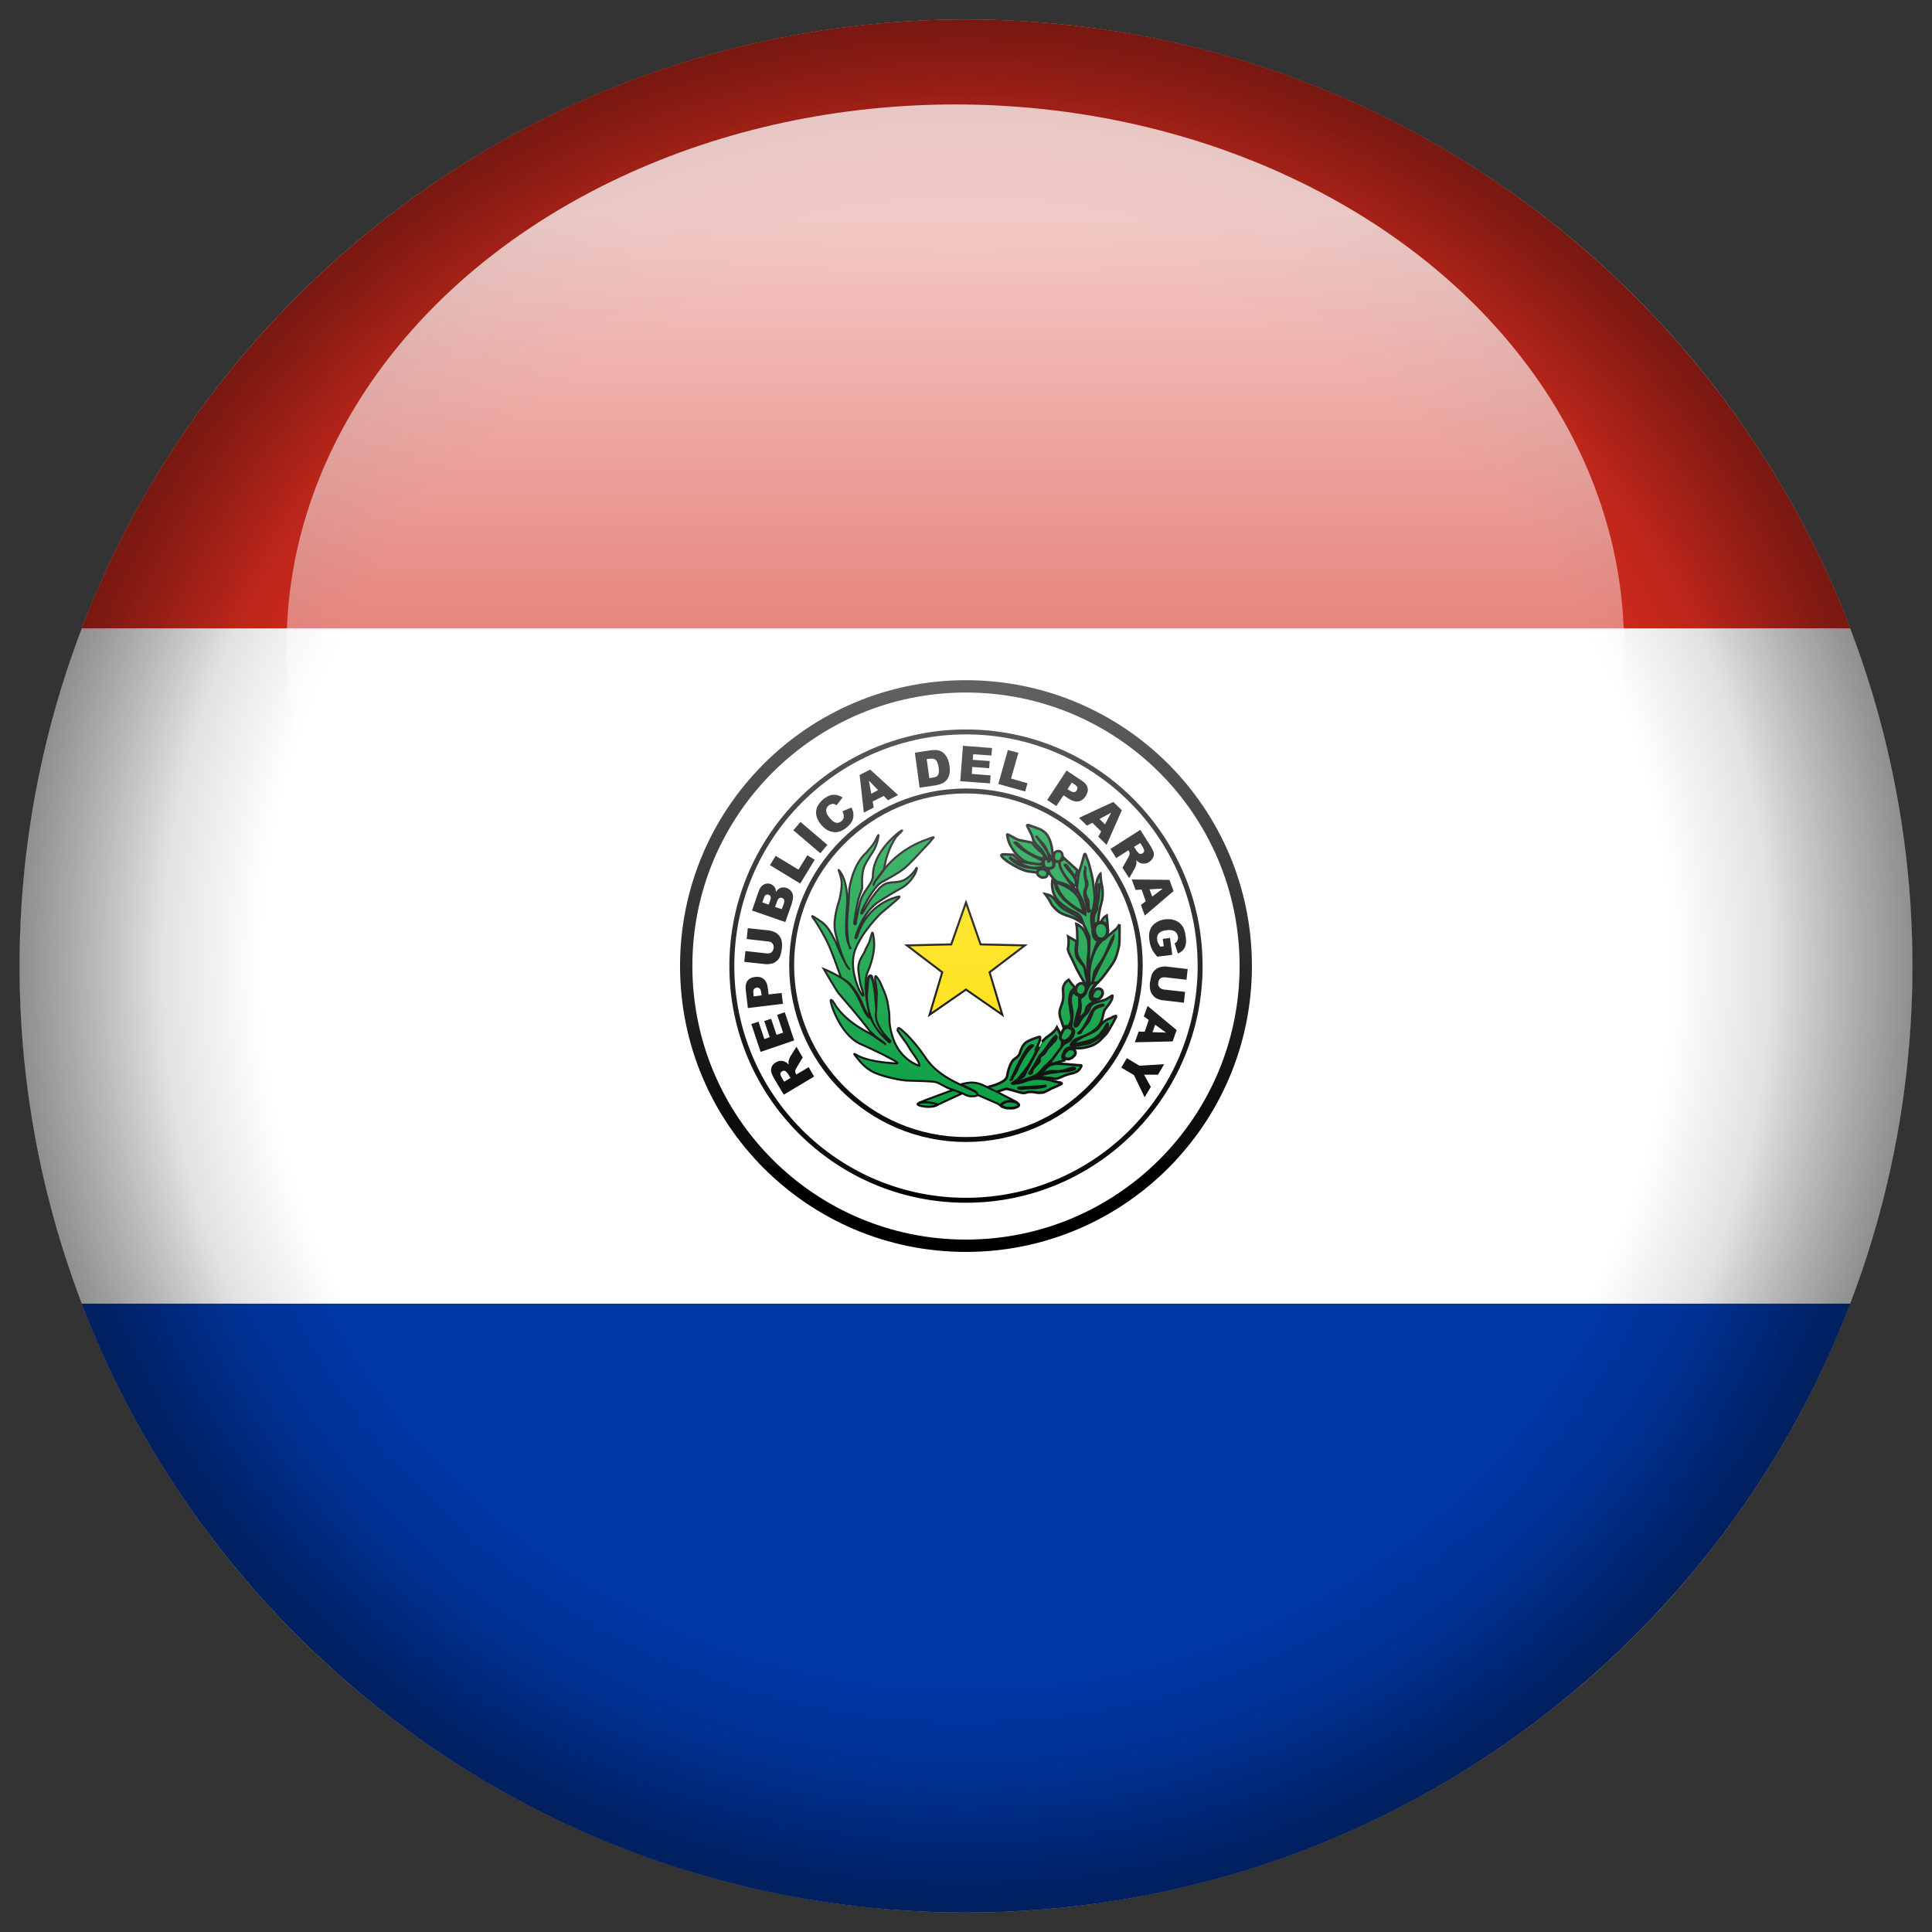
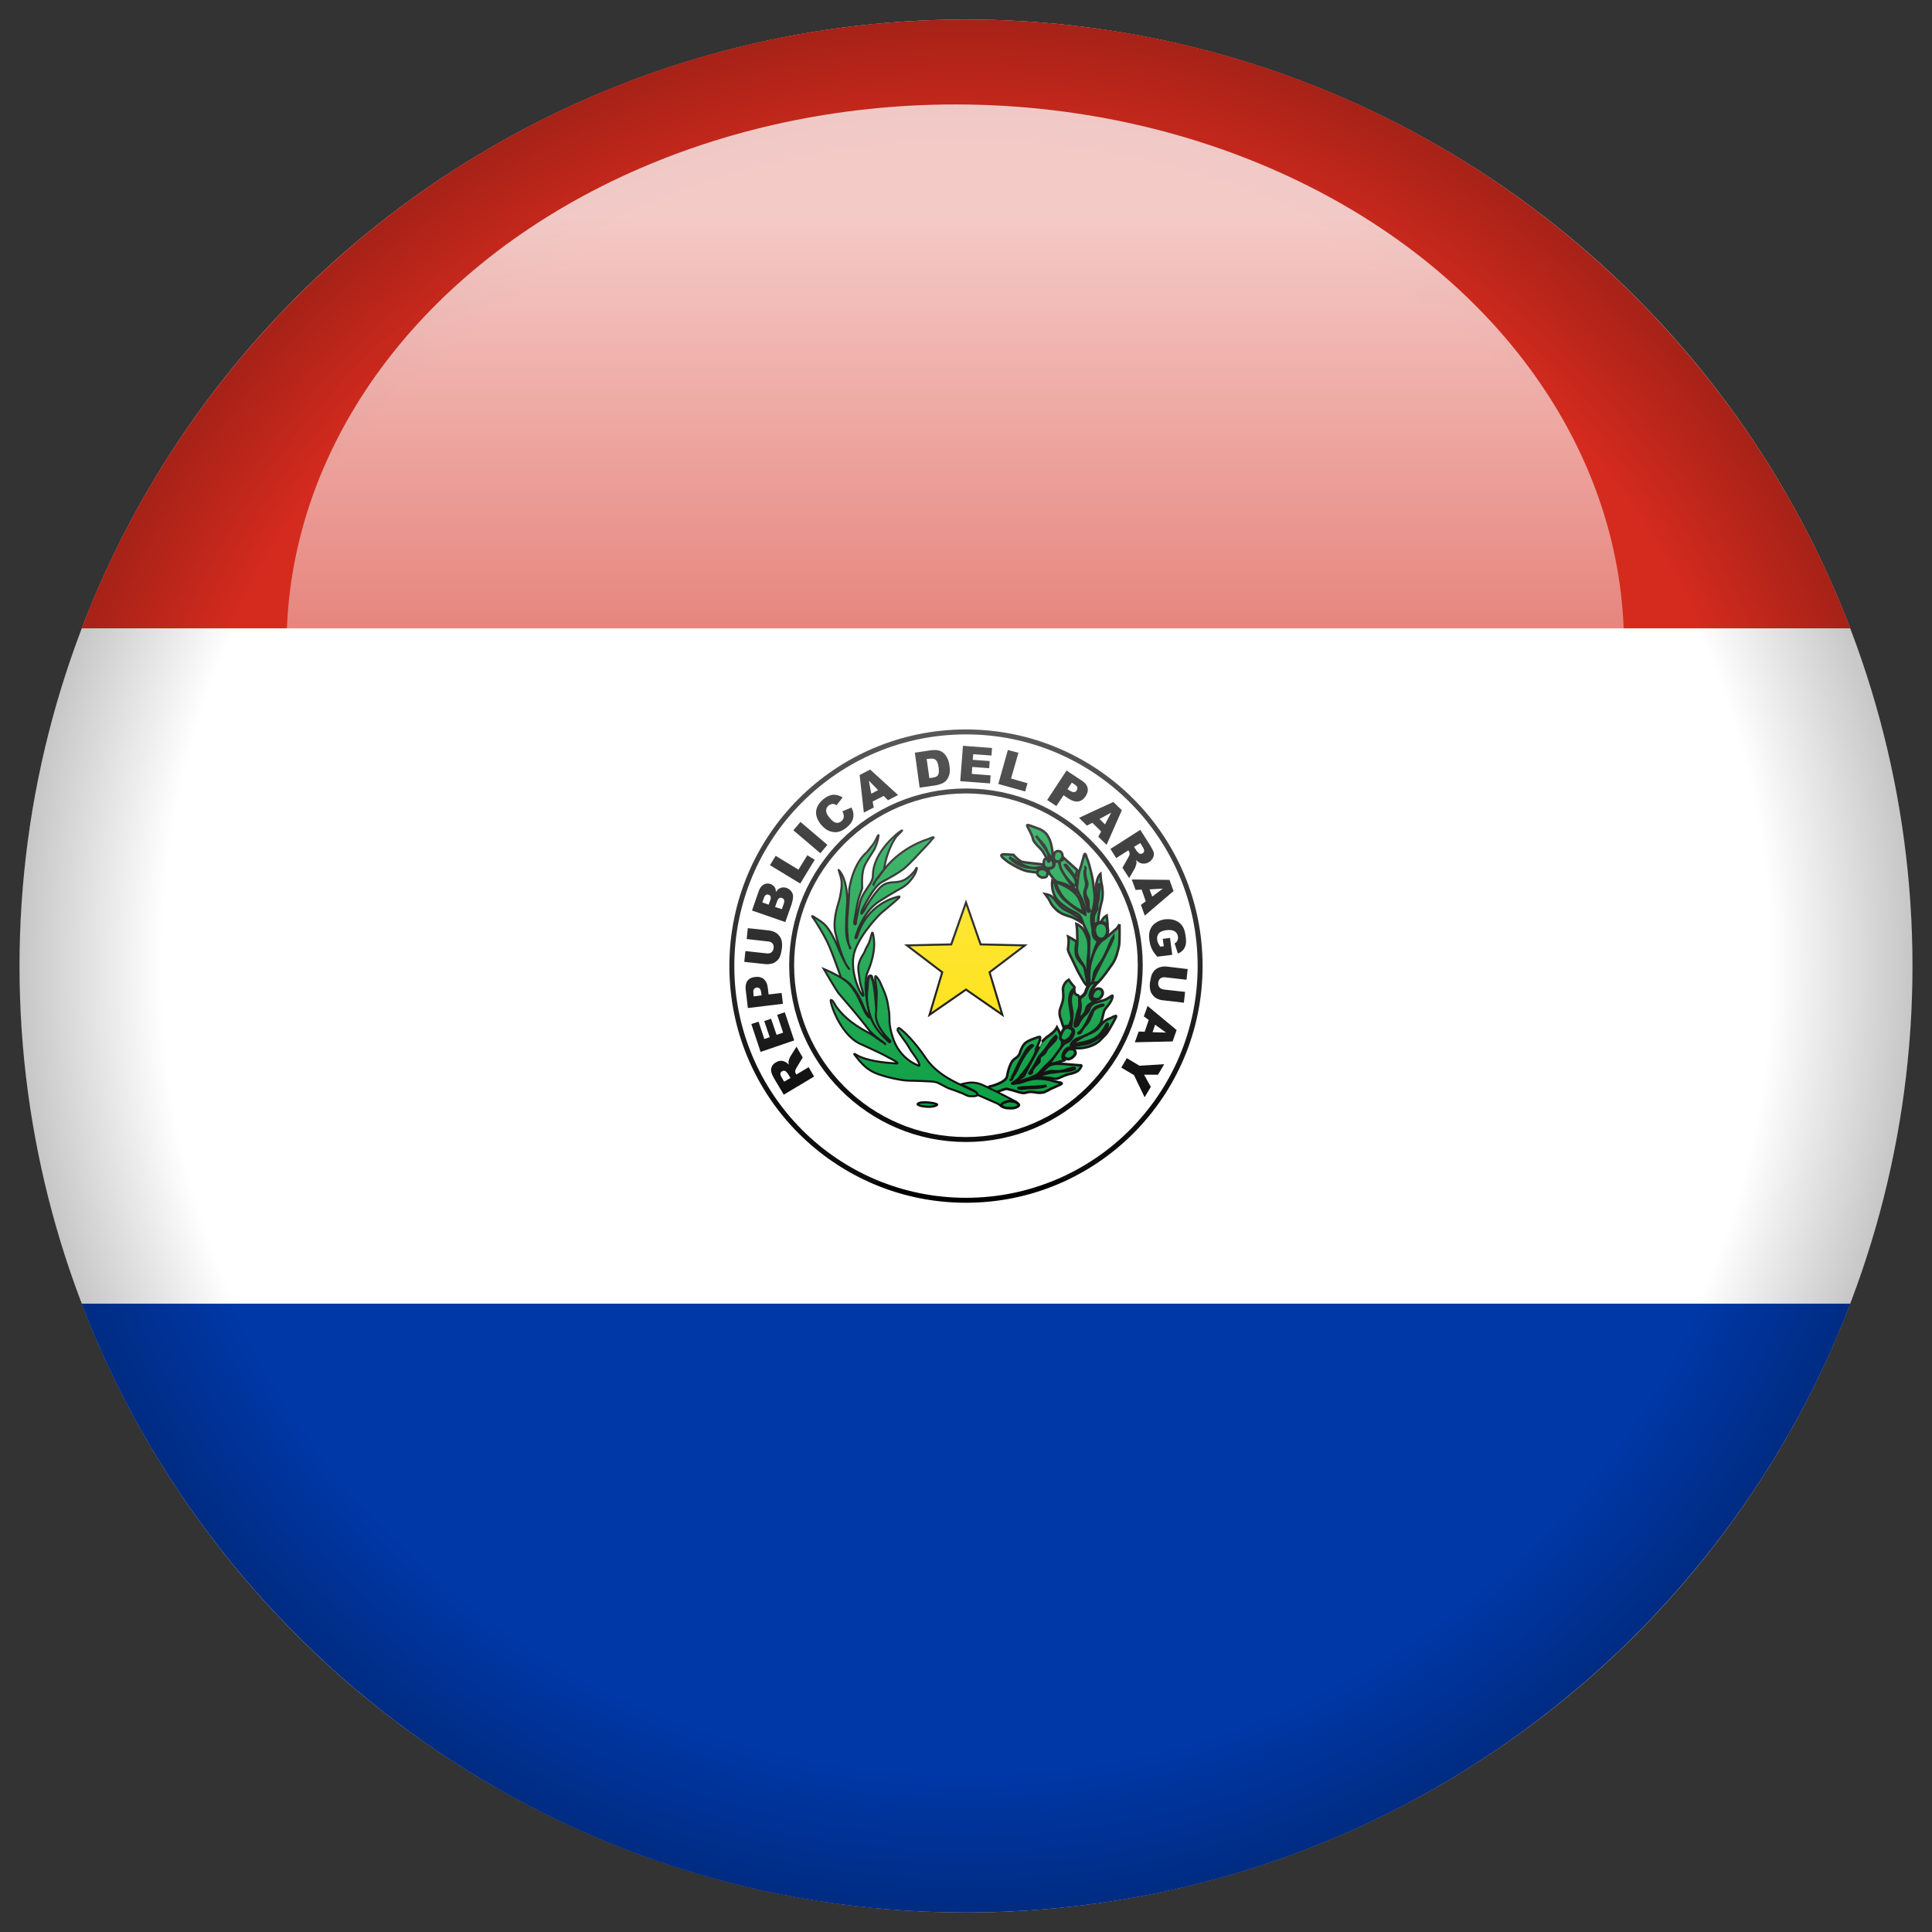
<svg xmlns="http://www.w3.org/2000/svg" xmlns:xlink="http://www.w3.org/1999/xlink" version="1.1" id="Laag_1" x="0px" y="0px" width="50px" height="50px" viewBox="0 0 50 50" enable-background="new 0 0 50 50" xml:space="preserve">
  <rect x="0" y="0" width="50" height="50" fill="#333333" stroke="none" />
  <g id="Paraguay">
    <circle id="circle50_155_" fill="#FFFFFF" cx="25" cy="25" r="24.495" />
    <path id="_127602832_40_" fill="#0038A8" d="M2.112,33.739h45.775C44.365,42.95,35.447,49.495,24.99,49.495   C14.553,49.495,5.632,42.95,2.112,33.739z" />
    <path id="_127603600_40_" fill="#D52B1E" d="M47.887,16.261H2.112C5.632,7.05,14.553,0.505,25,0.505   C35.447,0.505,44.365,7.05,47.887,16.261z" />
    <g>
-       <path fill="#FFFFFF" stroke="#000000" stroke-width="0.319" stroke-miterlimit="10" d="M32.24,25c0,4-3.24,7.24-7.243,7.24    C21,32.24,17.759,29,17.759,25s3.241-7.237,7.238-7.237C29,17.763,32.24,21,32.24,25z" />
      <path fill="#009B3A" stroke="#000000" stroke-width="0.085" d="M28.498,23.877c-0.174-0.006-0.176,0.186-0.176,0.186    s0.008-0.058,0.002,0.01c-0.004,0.063,0.031,0.223,0.162,0.232c0.133,0.013,0.182-0.146,0.182-0.224    C28.668,24.05,28.656,23.884,28.498,23.877" />
      <path d="M20.458,27.898l-0.063-0.104c-0.007-0.01-0.022-0.028-0.048-0.058c-0.013-0.014-0.03-0.022-0.05-0.025    s-0.039,0.003-0.057,0.014c-0.023,0.012-0.039,0.034-0.044,0.058c-0.002,0.024,0.008,0.061,0.035,0.102l0.063,0.109L20.458,27.898    z M21.069,27.861l-0.785,0.469l-0.24-0.402c-0.045-0.076-0.071-0.137-0.084-0.185c-0.011-0.048-0.004-0.093,0.014-0.138    c0.02-0.045,0.056-0.084,0.106-0.111c0.039-0.025,0.083-0.038,0.13-0.041c0.043,0,0.082,0.013,0.123,0.033    c0.023,0.015,0.051,0.033,0.082,0.068c-0.006-0.035-0.012-0.062-0.01-0.084c0.004-0.013,0.008-0.031,0.02-0.063    c0.01-0.029,0.021-0.049,0.027-0.061l0.16-0.257l0.162,0.278l-0.162,0.271c-0.021,0.034-0.032,0.061-0.033,0.08    c0,0.024,0.004,0.047,0.018,0.069l0.012,0.022l0.319-0.191L21.069,27.861z M19.684,27.223l-0.24-0.721l0.188-0.061l0.149,0.449    l0.139-0.048l-0.142-0.418l0.178-0.058l0.141,0.415l0.17-0.056l-0.154-0.461l0.198-0.067l0.243,0.729L19.684,27.223z     M19.71,25.759l-0.01-0.065c-0.007-0.059-0.02-0.094-0.04-0.112c-0.021-0.019-0.05-0.028-0.078-0.024    c-0.027,0.006-0.05,0.02-0.068,0.037c-0.018,0.022-0.023,0.059-0.016,0.109l0.006,0.082L19.71,25.759z M19.355,26.088    l-0.056-0.469c-0.01-0.1,0.003-0.179,0.045-0.236c0.045-0.058,0.11-0.09,0.197-0.099c0.092-0.013,0.169,0.006,0.227,0.057    c0.057,0.048,0.095,0.131,0.105,0.243l0.018,0.152l0.337-0.038l0.034,0.28L19.355,26.088z M19.324,24.302l0.029-0.281l0.544,0.058    c0.051,0.007,0.102,0.02,0.148,0.042c0.045,0.019,0.086,0.054,0.117,0.092c0.033,0.042,0.055,0.08,0.064,0.121    c0.015,0.058,0.018,0.125,0.01,0.201c-0.006,0.048-0.016,0.099-0.026,0.144c-0.013,0.051-0.03,0.096-0.052,0.128    c-0.023,0.035-0.053,0.063-0.087,0.086c-0.034,0.025-0.07,0.041-0.112,0.048c-0.059,0.013-0.11,0.016-0.156,0.01l-0.541-0.058    l0.029-0.28l0.555,0.061c0.051,0.003,0.09-0.004,0.121-0.029c0.031-0.028,0.049-0.063,0.055-0.111    c0.005-0.051-0.004-0.086-0.031-0.118c-0.021-0.028-0.06-0.048-0.11-0.051L19.324,24.302z M20.233,23.529l0.049-0.134    c0.015-0.045,0.02-0.083,0.01-0.108c-0.01-0.022-0.031-0.041-0.055-0.048c-0.027-0.01-0.05-0.01-0.071,0.007    c-0.024,0.013-0.042,0.041-0.058,0.089l-0.049,0.138L20.233,23.529z M19.893,23.412l0.041-0.115    c0.015-0.041,0.018-0.073,0.007-0.096c-0.007-0.022-0.024-0.038-0.053-0.045c-0.021-0.01-0.046-0.01-0.067,0.004    c-0.019,0.009-0.035,0.034-0.05,0.076l-0.042,0.118L19.893,23.412z M19.462,23.564l0.173-0.5c0.031-0.087,0.074-0.141,0.131-0.173    c0.055-0.028,0.119-0.035,0.176-0.013c0.049,0.02,0.088,0.051,0.115,0.096c0.015,0.028,0.023,0.067,0.023,0.111    c0.037-0.057,0.078-0.092,0.127-0.108c0.045-0.016,0.098-0.016,0.152,0.004c0.045,0.016,0.081,0.041,0.109,0.073    c0.028,0.035,0.047,0.073,0.055,0.114c0.004,0.029,0.002,0.067-0.006,0.112c-0.016,0.063-0.023,0.102-0.031,0.124l-0.162,0.459    L19.462,23.564z M19.927,22.391l0.147-0.242l0.59,0.357l0.23-0.373l0.191,0.118l-0.375,0.615L19.927,22.391z M20.532,21.488    l0.184-0.217l0.697,0.594l-0.182,0.217L20.532,21.488z M21.801,20.997l0.234-0.099c0.033,0.063,0.052,0.124,0.052,0.182    c0.003,0.058-0.01,0.115-0.034,0.169c-0.026,0.051-0.069,0.103-0.13,0.156c-0.078,0.064-0.148,0.105-0.218,0.121    c-0.064,0.02-0.141,0.013-0.224-0.013c-0.079-0.025-0.156-0.083-0.231-0.169c-0.094-0.118-0.139-0.232-0.129-0.345    c0.01-0.114,0.072-0.217,0.183-0.313c0.091-0.073,0.173-0.111,0.255-0.117c0.08-0.007,0.164,0.016,0.248,0.069l-0.156,0.201    c-0.023-0.013-0.043-0.025-0.061-0.028c-0.024-0.01-0.051-0.01-0.076,0c-0.027,0.006-0.048,0.019-0.069,0.035    c-0.049,0.041-0.071,0.092-0.063,0.152c0.003,0.045,0.032,0.1,0.085,0.163c0.065,0.08,0.12,0.121,0.168,0.131    c0.049,0.01,0.095-0.003,0.138-0.038c0.041-0.035,0.063-0.073,0.063-0.115C21.84,21.096,21.829,21.048,21.801,20.997     M22.725,20.448l-0.239-0.245l0.063,0.338L22.725,20.448z M22.871,20.599l-0.287,0.144l0.028,0.156l-0.256,0.131l-0.109-0.973    l0.274-0.141l0.722,0.66l-0.262,0.134L22.871,20.599z M23.982,19.642l0.07,0.498l0.069-0.013c0.059-0.007,0.102-0.02,0.123-0.035    c0.024-0.017,0.037-0.042,0.049-0.077c0.008-0.035,0.008-0.086-0.002-0.159c-0.014-0.096-0.039-0.159-0.075-0.191    c-0.036-0.028-0.091-0.041-0.164-0.028L23.982,19.642z M23.676,19.479l0.414-0.062c0.082-0.009,0.148-0.009,0.203,0.004    c0.053,0.016,0.1,0.041,0.14,0.079c0.036,0.039,0.067,0.083,0.091,0.135c0.025,0.057,0.04,0.114,0.047,0.175    c0.014,0.096,0.014,0.173,0,0.227c-0.015,0.055-0.037,0.105-0.072,0.15c-0.035,0.041-0.073,0.069-0.118,0.089    c-0.051,0.022-0.104,0.038-0.163,0.048L23.8,20.385L23.676,19.479z M24.921,19.301l0.752,0.057l-0.014,0.195l-0.471-0.035    l-0.013,0.146l0.438,0.032L25.6,19.881l-0.438-0.032l-0.013,0.179l0.488,0.039l-0.016,0.207l-0.77-0.058L24.921,19.301z     M26.084,19.409l0.273,0.073l-0.191,0.666l0.426,0.122l-0.061,0.213l-0.695-0.194L26.084,19.409z M27.627,20.423l0.059,0.038    c0.045,0.029,0.084,0.042,0.107,0.039c0.031,0,0.055-0.017,0.07-0.042c0.016-0.022,0.02-0.048,0.02-0.076    c-0.006-0.029-0.033-0.055-0.076-0.083l-0.068-0.045L27.627,20.423z M27.602,19.941l0.396,0.262    c0.086,0.054,0.133,0.118,0.148,0.185c0.018,0.07,0,0.141-0.049,0.217c-0.05,0.077-0.113,0.122-0.189,0.135    c-0.074,0.013-0.16-0.013-0.256-0.073l-0.127-0.087l-0.186,0.28l-0.238-0.156L27.602,19.941z M28.598,21.335l0.158-0.303    l-0.301,0.163L28.598,21.335z M28.498,21.518l-0.227-0.224l-0.142,0.073l-0.203-0.201l0.421-0.197l0.467-0.214l0.219,0.214    l-0.395,0.896l-0.214-0.211L28.498,21.518z M29.35,21.916l0.064,0.102c0.01,0.01,0.025,0.032,0.053,0.058    c0.01,0.013,0.029,0.022,0.049,0.022c0.019,0,0.037-0.003,0.051-0.013c0.027-0.016,0.041-0.035,0.043-0.061    c0.004-0.022-0.01-0.061-0.036-0.103l-0.063-0.104L29.35,21.916z M28.738,21.97l0.773-0.494l0.252,0.398    c0.045,0.073,0.077,0.134,0.094,0.179c0.01,0.045,0.006,0.096-0.015,0.141c-0.02,0.045-0.055,0.083-0.102,0.115    c-0.041,0.028-0.091,0.041-0.132,0.041c-0.041,0.003-0.082-0.007-0.123-0.025c-0.03-0.02-0.055-0.042-0.084-0.064    c0.009,0.032,0.015,0.062,0.013,0.08c-0.004,0.02-0.011,0.042-0.019,0.063c-0.006,0.022-0.014,0.045-0.024,0.064l-0.147,0.258    l-0.175-0.268l0.156-0.277c0.021-0.038,0.03-0.063,0.03-0.083c0-0.025-0.004-0.048-0.02-0.07l-0.012-0.022l-0.316,0.201    L28.738,21.97z M29.82,23.204l0.272-0.207l-0.342,0.02L29.82,23.204z M29.652,23.325l-0.107-0.303l-0.156,0.01l-0.1-0.271    l0.977,0.01l0.105,0.29l-0.744,0.635l-0.1-0.277L29.652,23.325z M30.092,24.298l0.188-0.025l0.058,0.438l-0.389,0.048    c-0.066-0.077-0.115-0.144-0.142-0.207c-0.029-0.062-0.051-0.135-0.061-0.224c-0.016-0.105-0.008-0.198,0.021-0.268    c0.028-0.074,0.075-0.135,0.146-0.179c0.065-0.048,0.146-0.077,0.239-0.09c0.103-0.01,0.189,0,0.269,0.032    c0.079,0.032,0.142,0.083,0.188,0.156c0.039,0.061,0.061,0.141,0.074,0.245c0.016,0.1,0.016,0.176,0.002,0.227    c-0.011,0.051-0.035,0.1-0.07,0.138s-0.082,0.07-0.131,0.089l-0.086-0.265c0.035-0.016,0.059-0.035,0.069-0.067    c0.019-0.028,0.023-0.066,0.019-0.102c-0.01-0.063-0.037-0.111-0.084-0.141c-0.049-0.031-0.117-0.041-0.211-0.031    c-0.099,0.013-0.166,0.041-0.201,0.082c-0.035,0.042-0.051,0.1-0.043,0.163c0.002,0.035,0.014,0.061,0.025,0.09    c0.012,0.028,0.032,0.057,0.057,0.092l0.09-0.01L30.092,24.298z M30.67,25.67l-0.031,0.28l-0.543-0.063    c-0.051-0.003-0.102-0.02-0.15-0.041c-0.043-0.021-0.086-0.055-0.112-0.093c-0.033-0.038-0.056-0.08-0.063-0.121    c-0.015-0.062-0.019-0.125-0.011-0.201c0.007-0.045,0.021-0.093,0.029-0.144c0.012-0.051,0.028-0.093,0.055-0.128    c0.021-0.035,0.052-0.063,0.087-0.089c0.034-0.022,0.075-0.038,0.11-0.045c0.06-0.013,0.11-0.016,0.155-0.01l0.541,0.064    l-0.03,0.277l-0.556-0.064c-0.049-0.003-0.09,0.004-0.123,0.032c-0.028,0.022-0.047,0.061-0.053,0.108    c-0.006,0.047,0.004,0.089,0.031,0.118c0.023,0.032,0.061,0.048,0.109,0.058L30.67,25.67z M29.828,26.713l0.348,0.01l-0.281-0.203    L29.828,26.713z M29.625,26.7l0.104-0.304l-0.127-0.092l0.097-0.271l0.752,0.625l-0.104,0.294l-0.977,0.022l0.098-0.277    L29.625,26.7z M30.129,27.542l-0.16,0.271h-0.361l0.175,0.315l-0.16,0.269l-0.276-0.574l-0.328-0.194l0.143-0.245l0.328,0.197    L30.129,27.542z" />
      <path fill="none" stroke="#000000" stroke-width="0.128" stroke-miterlimit="10" d="M31.059,25c0,3.35-2.713,6.063-6.059,6.063    c-3.349,0-6.06-2.715-6.06-6.061s2.712-6.06,6.06-6.06C28.346,18.943,31.059,21.657,31.059,25L31.059,25z" />
      <path fill="none" stroke="#000000" stroke-width="0.128" stroke-miterlimit="10" d="M29.51,24.98c0,2.491-2.02,4.511-4.512,4.511    s-4.51-2.021-4.51-4.511c0-2.49,2.018-4.51,4.51-4.51C27.49,20.471,29.51,22.49,29.51,24.98L29.51,24.98z" />
      <path fill="#FEDF00" stroke="#000000" stroke-width="0.052" d="M25,23.357l0.378,1.084l1.146,0.026l-0.914,0.695l0.33,1.1    l-0.941-0.652l-0.942,0.652l0.328-1.1l-0.913-0.695l1.146-0.026L25,23.357z" />
      <path fill="#009B3A" stroke="#000000" stroke-width="0.065" d="M27.08,28.094c-0.037,0.032-0.191,0.049-0.234,0.055    c-0.037,0.006-0.201,0.006-0.268,0.01c-0.039,0.004-0.109,0.017-0.15,0.017C26.1,28.135,26.967,28.139,27.08,28.094     M26.215,27.839c0.021-0.042,0.129-0.28,0.168-0.353c0.039-0.065,0.131-0.244,0.182-0.317c0.029-0.042,0.14-0.159,0.164-0.108    c-0.188,0.166-0.336,0.446-0.416,0.642c-0.008,0.021-0.071,0.128-0.096,0.153c-0.021,0.027-0.014,0.08-0.047,0.082    c-0.035,0.008-0.01,0.014-0.01,0.014S26.189,27.877,26.215,27.839L26.215,27.839z M27.461,28.021c0,0-0.148-0.022-0.24-0.056    c-0.094-0.03-0.248-0.054-0.377-0.051c-0.131,0-0.252,0.038-0.359,0.08c-0.106,0.041-0.243,0.044-0.243,0.044    s-0.076,0.014-0.041-0.003c0.034-0.019,0.155-0.114,0.155-0.114l0.08-0.105c0.021-0.006,0.416-0.525,0.373-0.662    c0.062-0.105,0.131-0.287,0.104-0.319c-0.015-0.013-0.31,0.093-0.373,0.153c-0.076,0.063-0.129,0.199-0.151,0.277    c-0.021,0.075-0.136,0.141-0.136,0.141c-0.092,0.063-0.162,0.273-0.19,0.449c-0.031,0.168-0.451,0.265-0.451,0.265    s-0.113,0.042-0.012,0.073c0.02,0.004,0.063,0.082,0.104,0.082c0.051,0.008,0.309-0.102,0.352-0.096    c0.088,0.021,0.174,0.043,0.26,0.07c0.101,0.035,0.183,0.051,0.25,0.025c0.072-0.025,0.172-0.017,0.246,0    c0.074,0.013,0.158,0.007,0.207-0.006c0.051-0.018,0.185-0.094,0.185-0.094s0.147-0.061,0.231-0.103    C27.512,28.039,27.461,28.021,27.461,28.021" />
      <path fill="#009B3A" stroke="#000000" stroke-width="0.052" d="M26.322,28.527c0,0-0.576-0.303-0.607-0.311    c-0.018-0.003-0.261-0.137-0.371-0.169c-0.083-0.028-0.195-0.034-0.233-0.03c-0.096,0.006-0.252,0.047-0.252,0.047l0.146,0.062    c0,0,0.135,0.065,0.198,0.099c0.096,0.051,0.099,0.111,0.099,0.111l0.524,0.229l0.104,0.078    C25.932,28.643,26.029,28.509,26.322,28.527" />
      <path fill="#009B3A" stroke="#000000" stroke-width="0.069" d="M26.904,27.328c0.182-0.159,0.27-0.389,0.42-0.518    c0.023,0.017,0.023,0.045-0.006,0.097c-0.029,0.051-0.066,0.067-0.084,0.093c-0.031,0.041-0.121,0.118-0.146,0.162    c-0.02,0.045-0.047,0.104-0.127,0.15s-0.055,0.121-0.061,0.152c-0.006,0.035-0.127,0.121-0.187,0.229    c-0.012,0.111-0.019,0.066-0.084,0.103C26.754,27.611,26.816,27.494,26.904,27.328 M26.498,27.842    c-0.014,0.022-0.371,0.227-0.258,0.197c0.109-0.031,0.441-0.148,0.535-0.189c0.113-0.053,0.182-0.158,0.268-0.244    c0.09-0.086,0.361-0.344,0.408-0.445s0.09-0.245-0.096-0.571c0,0-0.031,0.063-0.099,0.125s-0.172,0.132-0.172,0.132l-0.117,0.11    C26.971,26.955,26.551,27.721,26.498,27.842" />
      <path fill="#009B3A" stroke="#000000" stroke-width="0.065" d="M27.949,27.57c0,0-0.229-0.02-0.248-0.02s-0.146-0.02-0.33-0.02    c-0.18,0-0.248,0.064-0.297,0.111c-0.051,0.058-0.193,0.188-0.193,0.188l0.076-0.006c0.182-0.144,0.328-0.091,0.383-0.097    c0.059,0,0.131,0.006,0.316-0.061c0.184-0.064,0.172-0.004,0.152,0.003c-0.088,0.032-0.181,0.052-0.277,0.054    c-0.137,0.008-0.258,0.035-0.311,0.035c-0.058,0-0.459,0.108-0.459,0.108s0.438,0.028,0.485,0.045    c0.045,0.021,0.116,0.01,0.178-0.019c0.171-0.08,0.24-0.094,0.312-0.109c0.07-0.014,0.152-0.061,0.152-0.061    s0.045-0.029,0.084-0.103C28.016,27.552,27.949,27.57,27.949,27.57 M28.164,26.375c0.025-0.066,0.096-0.227,0.168-0.291    c0.047-0.041,0.123-0.057,0.162-0.073c0.02-0.006,0.146-0.013-0.012,0.029c-0.066,0.019-0.152,0.058-0.191,0.121    c-0.057,0.153-0.104,0.284-0.205,0.383c-0.072,0.079-0.121,0.179-0.121,0.179l-0.078,0.028    C28.031,26.662,28.094,26.496,28.164,26.375L28.164,26.375z M28.873,26.292c-0.084,0.024-0.113,0.051-0.113,0.051    c-0.184,0.054-0.266,0.173-0.344,0.269c-0.043,0.048-0.102,0.09-0.299,0.173c-0.18,0.075-0.318,0.196-0.324,0.196    c0,0-0.055,0.011-0.045,0.039c0.004,0.013,0.055,0.004,0.055,0.004s0.371-0.056,0.525-0.147c0.1-0.063,0.154-0.108,0.248-0.252    c0.039-0.063,0.088-0.185,0.092-0.108c0.01,0.205-0.311,0.405-0.451,0.467c-0.076,0.031-0.174,0.045-0.305,0.066    c-0.127,0.021-0.205,0.014-0.197-0.013c0.016-0.042,0.031-0.048,0.063-0.091c0.063-0.069,0.211-0.098,0.316-0.148    c0.131-0.055,0.252-0.141,0.313-0.214c0.063-0.073,0.081-0.099,0.102-0.163c0.048-0.159,0.048-0.252,0.097-0.309    c0.156-0.191,0.178-0.252,0.186-0.342c0-0.02-0.082,0.047-0.125,0.069c-0.084,0.052-0.115,0.052-0.287,0.097    c-0.176,0.045-0.172,0.155-0.201,0.209c-0.008,0.021-0.078,0.109-0.111,0.129c-0.032,0.016-0.116,0.138-0.149,0.207    c-0.021,0.052-0.063,0.09-0.097,0.082c-0.034-0.002,0.064-0.379,0.089-0.438c0.026-0.063,0.03-0.183,0.03-0.224    c0-0.039,0-0.142-0.067-0.153c-0.065-0.011-0.07-0.104-0.07-0.104c-0.163,0.144-0.071,0.39-0.053,0.535    c0.017,0.146-0.035,0.415-0.035,0.415c0.158,0.066,0.035,0.259-0.016,0.318c-0.054,0.063-0.15,0.073-0.191,0.131    c-0.045,0.058-0.373,0.515-0.373,0.515l0.408-0.115c0,0,0.035,0.007-0.026-0.041c-0.062-0.041,0.022-0.215,0.077-0.256    c0.099-0.08,0.234-0.021,0.234-0.021s0.188,0.027,0.422-0.063c0.192-0.078,0.276-0.205,0.369-0.295    c0.051-0.054,0.141-0.22,0.198-0.322C28.848,26.389,28.912,26.279,28.873,26.292" />
      <path fill="#009B3A" stroke="#000000" stroke-width="0.073" d="M27.713,27.389c0.033-0.013,0.035-0.016,0.096-0.078    c0.055-0.064,0.008-0.17-0.082-0.164c-0.041,0-0.088-0.01-0.17,0.104c-0.082,0.114,0.039,0.156,0.084,0.159    C27.66,27.411,27.686,27.4,27.713,27.389" />
      <path fill="#009B3A" stroke="#000000" stroke-width="0.074" d="M27.504,26.678c-0.057,0.09-0.086,0.194-0.043,0.227    c0.014,0.004,0.049,0.039,0.08,0.039c0.033,0,0.121-0.045,0.17-0.121c0.053-0.077,0.096-0.163-0.01-0.211    C27.605,26.563,27.541,26.607,27.504,26.678" />
      <path fill="#009B3A" stroke="#000000" stroke-width="0.065" d="M27.813,25.57c0,0,0.006-0.016-0.028-0.051    c-0.058-0.058-0.127-0.163-0.127-0.163c-0.111,0.063-0.15,0.188-0.15,0.239s0.022,0.162,0.002,0.274    c-0.006,0.038-0.014,0.083-0.067,0.223c-0.055,0.142,0.008,0.269,0.021,0.313c0.011,0.045,0.06,0.182,0.06,0.182    s0.043-0.025,0.057-0.031c0.016-0.002,0.08,0,0.08,0s0.064-0.125,0.07-0.19c0-0.052-0.013-0.138-0.033-0.269    c-0.033-0.188-0.031-0.238-0.008-0.348C27.707,25.641,27.813,25.57,27.813,25.57" />
-       <path fill="#009B3A" stroke="#000000" stroke-width="0.072" d="M27.979,25.759c0,0,0.064-0.016,0.101-0.073    c0.039-0.065,0.026-0.144,0.026-0.144c-0.098-0.191-0.231-0.035-0.231-0.035C27.756,25.75,27.979,25.759,27.979,25.759" />
      <path fill="#009B3A" stroke="#000000" stroke-width="0.085" d="M28.316,25.408c-0.148,0.01-0.221,0.273-0.221,0.273    s-0.025,0.067-0.103,0.114c-0.086,0.056-0.035,0.128-0.035,0.259c0,0.135-0.09,0.367-0.09,0.367l-0.035,0.076    c0,0,0.004,0.061,0.06-0.048c0.09-0.183,0.19-0.138,0.229-0.335c0.025-0.145,0.262-0.188,0.262-0.188l-0.064-0.016    c-0.25-0.115,0.015-0.408,0.056-0.459C28.418,25.402,28.459,25.402,28.316,25.408" />
      <path fill="#009B3A" stroke="#000000" stroke-width="0.072" d="M28.275,25.725c-0.07,0.144,0.123,0.149,0.168,0.127    c0.018-0.013,0.061-0.061,0.061-0.061c0.076-0.111,0.006-0.188-0.035-0.198C28.428,25.58,28.346,25.566,28.275,25.725" />
      <path fill="#009B3A" stroke="#000000" stroke-width="0.065" d="M27.908,25.159c0.053,0.096,0.191,0.356,0.227,0.342    c0.02-0.01,0.004-0.064,0.004-0.064s-0.004-0.069-0.027-0.156c-0.024-0.086-0.021-0.194-0.063-0.268    c-0.041-0.07-0.148-0.153-0.189-0.265c-0.041-0.112-0.01-0.322-0.006-0.351c0.004-0.022,0.017-0.007-0.004-0.032    c-0.022-0.028-0.203-0.124-0.203-0.124s0.015,0.07,0.006,0.194c0,0.032-0.01,0.066-0.014,0.121    c-0.004,0.048,0.027,0.111,0.1,0.255C27.822,24.98,27.863,25.08,27.908,25.159 M28.973,23.919c0,0-0.049,0.086-0.065,0.105    c-0.021,0.019-0.308,0.268-0.324,0.277c-0.015,0.01-0.166,0.061-0.306,0.431c-0.139,0.373-0.077,0.721-0.077,0.721l0.065-0.01    l0.012-0.035c0,0,0.023-0.124,0.039-0.217c0.021-0.09,0.123-0.22,0.189-0.315c0.066-0.093,0.119-0.227,0.119-0.227    c0.078-0.156,0.113-0.297,0.191-0.408c0.004,0.131-0.492,0.931-0.545,1.202l0.146-0.022c0.119-0.105,0.271-0.332,0.375-0.479    c0.104-0.144,0.147-0.37,0.17-0.472C28.98,24.372,28.973,23.919,28.973,23.919" />
      <path fill="#009B3A" stroke="#000000" stroke-width="0.065" d="M27.99,24.002c-0.072-0.07-0.133-0.09-0.133-0.09    s0.02,0.134,0.02,0.217s0.01,0.224,0.002,0.297c-0.002,0.073-0.037,0.198,0.016,0.315c0.054,0.118,0.113,0.179,0.156,0.252    c0.039,0.074,0.109,0.453,0.109,0.453s-0.025-0.51-0.004-0.657c0.021-0.14,0.027-0.363-0.002-0.475    C28.119,24.203,28.064,24.072,27.99,24.002 M28.33,23.501c0.025-0.045,0.078-0.134,0.102-0.271c0.008-0.061,0.012-0.152,0.01-0.22    c-0.002-0.045-0.02-0.121,0-0.124c0.019-0.004,0.004,0.022,0.013,0.086c0.006,0.025-0.011,0.089-0.015,0.172    c-0.004,0.067-0.008,0.121-0.032,0.211c-0.025,0.076-0.005,0.162-0.021,0.188c-0.018,0.026-0.063,0.118-0.063,0.118    s-0.027,0.077-0.021,0.146c0,0.07,0.006,0.147,0.006,0.147s0.033-0.061,0.107-0.07c0,0,0.016-0.118,0.016-0.156    c0-0.035,0.047-0.281,0.07-0.354c0.033-0.108,0.057-0.296,0.004-0.517c-0.014-0.058-0.027-0.242-0.027-0.242    s-0.069,0.055-0.108,0.265c-0.013,0.067,0.014,0.239,0.004,0.421c-0.004,0.105-0.103,0.514-0.112,0.539" />
      <path fill="#009B3A" stroke="#000000" stroke-width="0.065" d="M28.33,23.501c0,0.007-0.002,0.01-0.002,0.01    S28.33,23.508,28.33,23.501" />
      <path fill="#009B3A" stroke="#000000" stroke-width="0.065" d="M28.057,22.433c0.037,0,0.037,0.041,0.029,0.073    c-0.006,0.035-0.002,0.096-0.002,0.105c0,0.016,0.014,0.102,0.027,0.146c0.014,0.048,0.035,0.063,0.027,0.156    c-0.009,0.058-0.068,0.128-0.046,0.229c0.011,0.051,0.048,0.105,0.066,0.153c0.016,0.028,0.008,0.108,0.012,0.169    c0,0.061,0.035,0.105,0.035,0.105s-0.043,0.076-0.058-0.02c-0.016-0.114-0.021-0.166-0.041-0.214    c-0.034-0.086-0.065-0.235-0.012-0.351c0.008-0.022,0.016-0.063,0.016-0.111c0-0.051-0.028-0.138-0.034-0.191    c-0.009-0.042-0.004-0.131-0.004-0.163 M27.877,22.997c0.006,0.063,0.027,0.099,0.1,0.236c0.023,0.048,0.072,0.162,0.08,0.2    c0.012,0.039,0.019,0.08,0.019,0.093c0,0.013,0.01,0.103,0.01,0.103v0.035c0,0-0.201-0.115-0.287-0.179    c-0.088-0.061-0.187-0.147-0.25-0.198c-0.067-0.061-0.237-0.262-0.239-0.421l-0.078-0.07c0,0-0.06,0.357,0.221,0.587    c0.082,0.067,0.17,0.141,0.359,0.227c0.188,0.086,0.164,0.166,0.241,0.335c0.076,0.166,0.128,0.265,0.136,0.31    c0.01,0.051-0.021,0.766-0.021,0.766l0.006,0.066c0,0,0.175-0.663,0.257-0.736c0,0-0.168-0.025-0.152-0.287l-0.029-0.169    c0,0-0.031-0.204,0.029-0.332c0,0,0.072-0.236,0.047-0.437c-0.014-0.122-0.02-0.16-0.035-0.274    c-0.021-0.179-0.094-0.438-0.102-0.466c-0.025-0.093-0.031-0.104-0.062-0.179c-0.008-0.025-0.024-0.108-0.051-0.108    c-0.019,0-0.039,0.105-0.039,0.105s-0.036,0.12-0.042,0.149c-0.021,0.096-0.076,0.176-0.1,0.39    c-0.006,0.038-0.008,0.144-0.017,0.156C27.877,22.908,27.869,22.972,27.877,22.997" />
      <path fill="#009B3A" stroke="#000000" stroke-width="0.065" d="M28.02,23.899c0,0-0.028-0.063-0.055-0.099    c-0.059-0.067-0.139-0.124-0.363-0.236c-0.229-0.114-0.283-0.296-0.397-0.373c-0.054-0.035-0.156-0.054-0.156-0.054    s0.103,0.137,0.123,0.185c0.033,0.061,0.039,0.103,0.164,0.22c0.121,0.115,0.271,0.153,0.369,0.183    C27.842,23.769,28.02,23.899,28.02,23.899 M27.318,22.834c0.002,0.022,0.063,0.217,0.184,0.373    c0.184,0.236,0.543,0.402,0.543,0.402c-0.035-0.146-0.092-0.315-0.139-0.389c-0.164-0.266-0.592-0.393-0.592-0.393    S27.305,22.815,27.318,22.834 M27.828,22.946c0.1-0.211-0.191-0.412-0.271-0.559c0.029-0.025,0.066,0.038,0.101,0.08    c0.045,0.063,0.178,0.242,0.178,0.242l0.043-0.191l-0.346-0.313c-0.003,0.045-0.107,0.083-0.107,0.083    C27.371,22.579,27.828,22.946,27.828,22.946" />
      <path fill="#009B3A" stroke="#000000" stroke-width="0.065" d="M27.232,22.458c-0.084,0.035-0.111,0.035-0.111,0.035l0.043,0.124    l0.029,0.032c0,0,0.104,0.156,0.17,0.176c0.027,0.009,0.123,0.025,0.223,0.066c0.123,0.055,0.326,0.229,0.326,0.229    s-0.338-0.376-0.465-0.66l-0.043-0.166l-0.121,0.007C27.281,22.305,27.314,22.42,27.232,22.458" />
      <path fill="#009B3A" stroke="#000000" stroke-width="0.065" d="M25.973,22.216c0.057,0.051,0.117,0.096,0.185,0.134    c0.073,0.045,0.286,0.172,0.446,0.201c0.035,0.006,0.24,0.031,0.24,0.031c0.006-0.089,0.102-0.096,0.102-0.096l-0.284-0.031    c-0.229-0.017-0.402-0.112-0.539-0.269c0.185,0.112,0.442,0.287,0.657,0.278c0.869-0.09-0.266-0.109-0.36-0.173    c-0.104-0.063-0.194-0.169-0.194-0.169l-0.254-0.013C25.969,22.113,25.842,22.104,25.973,22.216" />
      <path fill="#009B3A" stroke="#000000" stroke-width="0.065" d="M27,22.71c0.057-0.003,0.096-0.013,0.105-0.076    c0.016-0.067-0.015-0.118-0.099-0.138c-0.043-0.01-0.127-0.013-0.157,0.07c-0.035,0.086,0.094,0.137,0.094,0.137    S26.971,22.713,27,22.71 M27.098,22.213c-0.074,0-0.098,0.061-0.082,0.178c0.021,0.118,0.199,0.067,0.199,0.067l0.033-0.02    c0,0,0.025-0.019,0.012-0.111C27.248,22.229,27.172,22.213,27.098,22.213 M27.395,22.295h-0.004H27.395" />
      <path fill="#009B3A" stroke="#000000" stroke-width="0.065" d="M27.391,22.295c0.004,0,0.008-0.003,0.029-0.009    c0.035-0.013,0.076-0.103,0.076-0.103c0.018-0.121-0.07-0.153-0.07-0.153c-0.148-0.028-0.148,0.1-0.148,0.1    C27.234,22.295,27.369,22.295,27.391,22.295 M26.734,21.715c0.01,0.058,0.088,0.137,0.1,0.153    c0.016,0.013,0.117,0.118,0.152,0.166c0.033,0.048,0.15,0.265,0.15,0.265s0.02-0.004,0.026-0.02    c0.021-0.035-0.078-0.297-0.088-0.313c-0.035-0.08-0.095-0.141-0.15-0.201c-0.014-0.01-0.062-0.07-0.112-0.134    c0.104,0.131,0.369,0.507,0.444,0.673c0,0-0.01-0.179-0.021-0.274c-0.033-0.277-0.104-0.363-0.125-0.404    c-0.043-0.077-0.146-0.15-0.223-0.176c-0.072-0.028-0.164-0.063-0.257-0.093c-0.098-0.031-0.022,0.058,0.013,0.134    C26.689,21.581,26.725,21.657,26.734,21.715" />
-       <path fill="#009B3A" stroke="#000000" stroke-width="0.065" d="M26.371,22.174c0.098,0.083,0.141,0.141,0.342,0.169    c0.197,0.032,0.217,0.017,0.217,0.017s0.104-0.048,0.051-0.093c-0.297-0.131-0.578-0.287-0.719-0.459c0,0,0.025-0.025,0.129,0.076    c0.058,0.061,0.098,0.093,0.133,0.121c0.109,0.073,0.154,0.096,0.267,0.153c0.056,0.035,0.196,0.067,0.196,0.067    s0.021-0.042,0.037-0.048c0.021-0.007-0.01-0.074-0.135-0.173c-0.07-0.061-0.131-0.124-0.18-0.197c0,0-0.148-0.032-0.307-0.061    c-0.119-0.017-0.342-0.191-0.338-0.144s0.035,0.197,0.096,0.293C26.217,21.992,26.273,22.088,26.371,22.174" />
-       <path fill="#009B3A" stroke="#000000" stroke-width="0.052" d="M24.706,28.195c-0.086,0.025-0.74,0.271-0.74,0.271l-0.182,0.073    c0.252-0.058,0.445,0.069,0.445,0.069l0.729-0.338c0,0-0.006-0.01-0.021-0.021C24.917,28.236,24.795,28.17,24.706,28.195" />
      <path fill="#009B3A" stroke="#000000" stroke-width="0.056" d="M23.755,28.563c-0.007,0.004-0.011,0.022,0.001,0.025    c0.037,0.021,0.027,0.029,0.191,0.051c0.168,0.018,0.276-0.016,0.305-0.047C24.287,28.553,23.84,28.486,23.755,28.563" />
      <path fill="#009B3A" stroke="#000000" stroke-width="0.072" d="M22.706,26.209l-0.029-0.207c0,0-0.037-0.553-0.102-0.664    c-0.012-0.022-0.006-0.083-0.044-0.083c-0.077-0.006-0.077,0.173-0.089,0.338c-0.121,0.823,0.532,1.448,0.532,1.448L22.706,26.209    z" />
      <path fill="#009B3A" stroke="#000000" stroke-width="0.067" d="M25.953,28.646c0,0-0.07-0.021-0.027-0.07    c0.043-0.051,0.168-0.079,0.189-0.079c0.025,0,0.096,0.003,0.148,0.019c0.049,0.014,0.123,0.062,0.104,0.094    c-0.023,0.035-0.094,0.07-0.191,0.07c-0.08,0-0.123,0-0.158-0.011C25.979,28.654,25.953,28.646,25.953,28.646" />
      <path fill="#009B3A" stroke="#000000" stroke-width="0.052" d="M25.242,28.253c0,0-0.227-0.104-0.44-0.207    c-0.281-0.137-0.62-0.328-0.854-0.68c-0.295-0.435-0.553-0.663-0.613-0.712c-0.064-0.047-0.073-0.066-0.096-0.031    c-0.022,0.029-0.006,0.055,0.013,0.083c0.058,0.101,0.208,0.284,0.262,0.383c0.093,0.177,0.284,0.37,0.28,0.488    c0,0.016-0.054-0.013-0.054-0.013s-0.445-0.153-0.628-0.692c-0.131-0.394-0.077-0.507-0.105-0.701    c-0.051-0.348-0.063-0.377-0.236-0.766c-0.004-0.01-0.104-0.173-0.117-0.138c-0.02,0.048,0.017,0.221,0.017,0.221l0.021,0.2    c0,0-0.016,0.447-0.016,0.477c0,0.025-0.111,0.307,0.367,0.775c0,0,0.003,0.076-0.061,0.006c-0.043-0.051-0.385-0.313-0.488-0.743    c-0.107-0.431-0.125-0.864-0.041-1.043c0.071-0.162,0.219-0.558,0.156-0.905c-0.006-0.035-0.017-0.141-0.039-0.115    c-0.01,0.016-0.053,0.188-0.076,0.249c-0.037,0.083-0.094,0.166-0.11,0.224c-0.033,0.099-0.199,0.248-0.167,0.522    c0.036,0.319,0.057,0.367,0.096,0.481c0.014,0.042,0.045,0.146,0.025,0.156s-0.088-0.125-0.088-0.125s-0.301-0.592-0.115-1.075    c0.188-0.479,0.662-0.935,0.662-0.935s0.383-0.318,0.459-0.392c0.032-0.029,0.024-0.048,0.015-0.045    c-0.097,0.022-0.834,0.176-1.093,1.053c0,0-0.016,0.038-0.031,0.028c-0.027-0.01,0-0.051,0-0.051s0.162-0.622,0.615-0.909    c0.498-0.31,0.44-0.262,0.604-0.36c0.102-0.067,0.197-0.149,0.313-0.341c0.011-0.022,0.056-0.135,0.05-0.153    c-0.004-0.02-0.027,0.006-0.035,0.038c0,0-0.143,0.22-0.353,0.293c-0.212,0.074-0.383-0.031-0.595,0.204    c-0.215,0.236-0.383,0.562-0.383,0.562s-0.055,0.086-0.066,0.083c-0.024-0.006,0.012-0.089,0.012-0.089s0.284-0.604,0.511-0.728    c0.229-0.124,0.434-0.239,0.564-0.341c0.156-0.125,0.427-0.425,0.524-0.529c0.021-0.022,0.168-0.17,0.197-0.221    c0.021-0.025,0.066-0.063,0.062-0.07c-0.024-0.013-0.161,0.052-0.161,0.052s-0.753,0.207-1.222,0.915    c-0.022,0.032-0.073,0.099-0.101,0.128c-0.049,0.051-0.076,0.137-0.076,0.137c-0.031-0.025,0.266-0.393,0.266-0.393l0.051-0.239    c0,0,0.087-0.357,0.269-0.612c0.021-0.022,0.128-0.131,0.148-0.153c0.033-0.041-0.07,0.032-0.052,0.017    c0,0-0.699,0.504-0.699,1.142c0,0.111-0.072,0.217-0.17,0.357c-0.114,0.166-0.156,0.268-0.203,0.51    c-0.022,0.105-0.042,0.208-0.064,0.31c0,0,0.007,0.09-0.023,0.083c-0.033-0.006-0.021-0.08-0.021-0.08s0.072-0.475,0.121-0.618    c0.052-0.144,0.085-0.239,0.085-0.239s-0.03-0.357,0.05-0.552c0.066-0.169,0.237-0.393,0.262-0.45    c0.012-0.025,0.089-0.182,0.111-0.366c0.002-0.022-0.016-0.003-0.048,0.066c-0.078,0.176-0.142,0.221-0.269,0.383    c0,0-0.324,0.236-0.443,0.938c0,0-0.004,0.262-0.044,0.674c-0.028,0.3-0.003,0.58,0.028,0.749c0.025,0.103,0.067,0.103,0.04,0.115    c-0.016,0.01,0.009,0.003-0.026-0.077c-0.045-0.092-0.08-0.235-0.08-0.437c0-0.367,0.03-0.66,0.03-0.66s0.026-0.59-0.22-0.854    c-0.013-0.017,0.041,0.117,0.068,0.252c0.028,0.165-0.025,0.396-0.042,0.481c-0.016,0.092-0.179,0.481-0.122,0.848    c0,0,0.137,0.622,0.318,0.922c0,0,0.107,0.131,0.012,0.01c-0.095-0.121-0.295-0.605-0.313-0.647    c-0.016-0.038-0.158-0.341-0.293-0.462c-0.068-0.067-0.26-0.183-0.26-0.183s-0.105-0.076-0.025,0.029    c0.063,0.083,0.148,0.229,0.188,0.297c0.08,0.134,0.156,0.273,0.219,0.417c0.064,0.141,0.213,0.552,0.213,0.552l0.095,0.265    c0,0,0.162,0.09,0.247,0.186c0.072,0.081,0.219,0.258,0.341,0.581c0.056,0.141,0.167,0.271,0.167,0.271s-0.023,0.045-0.123-0.124    c-0.096-0.173-0.191-0.495-0.424-0.747c-0.176-0.191-0.652-0.386-0.652-0.386s0.307,0.533,0.383,0.629    c0.129,0.152,0.311,0.365,0.362,0.424c0.05,0.055,0.337,0.411,0.38,0.469c0.063,0.09,0.111,0.129,0.146,0.163    c0.076,0.079,0.3,0.229,0.315,0.253c0.003,0.024,0.01,0.006-0.009-0.011c-0.103-0.058-0.221-0.153-0.342-0.233    c-0.125-0.078-0.597-0.279-0.916-0.724c-0.076-0.131-0.111-0.179-0.137-0.166c-0.039,0.021,0.215,0.858,0.736,1.123    c0,0,0.574,0.258,0.703,0.335c0.069,0.041,0.213,0.104,0.276,0.159c0.038,0.028-0.035,0.028-0.038,0.024    c-0.307-0.021-0.743-0.063-1.014-0.22c0,0-0.115-0.079-0.02,0.031c0.076,0.09,0.22,0.308,0.494,0.431    c0.277,0.118,0.68,0.191,0.826,0.201c0.145,0.008,0.66,0.01,0.761,0.042c0.097,0.031,0.26,0.138,0.354,0.169    c0.087,0.025,0.344,0.127,0.344,0.127s0.078,0.043,0.12,0.055c0.048,0.022,0.239,0.02,0.252-0.02    C25.31,28.305,25.242,28.253,25.242,28.253" />
      <path fill="#009B3A" stroke="#000000" stroke-width="0.065" d="M28.584,23.884c0.059,0.019,0.084,0.194,0.084,0.194    s-0.004-0.102-0.004-0.149c0-0.047-0.023-0.233-0.023-0.233L28.59,23.73c-0.063,0.051-0.098,0.138-0.098,0.138    S28.527,23.861,28.584,23.884" />
    </g>
  </g>
  <g>
    <g>
      <g>
        <g>
          <defs>
            <circle id="SVGID_1_" cx="25" cy="25" r="24.5" />
          </defs>
          <clipPath id="SVGID_2_">
            <use xlink:href="#SVGID_1_" overflow="visible" />
          </clipPath>
          <radialGradient id="circle50_2_" cx="750.76" cy="1657.961" r="27.469" gradientTransform="matrix(1 0 0 1 -725.76 -1632.961)" gradientUnits="userSpaceOnUse">
            <stop offset="0" style="stop-color:#000000;stop-opacity:0" />
            <stop offset="0.758" style="stop-color:#000000;stop-opacity:0" />
            <stop offset="1" style="stop-color:#000000" />
          </radialGradient>
          <circle id="circle50_1_" opacity="0.4" clip-path="url(#SVGID_2_)" fill="url(#circle50_2_)" enable-background="new    " cx="25" cy="25" r="27.469" />
        </g>
      </g>
    </g>
    <g>
      <g>
        <g>
          <defs>
-             <circle id="SVGID_3_" cx="25" cy="25" r="24.5" />
-           </defs>
+             </defs>
          <clipPath id="SVGID_4_">
            <use xlink:href="#SVGID_3_" overflow="visible" />
          </clipPath>
          <radialGradient id="circle50_3_" cx="750.76" cy="1657.961" r="31.678" gradientTransform="matrix(1 0 0 1 -725.76 -1632.961)" gradientUnits="userSpaceOnUse">
            <stop offset="0" style="stop-color:#000000;stop-opacity:0" />
            <stop offset="0.576" style="stop-color:#000000;stop-opacity:0" />
            <stop offset="1" style="stop-color:#000000" />
          </radialGradient>
          <circle id="circle50_7_" opacity="0.6" clip-path="url(#SVGID_4_)" fill="url(#circle50_3_)" enable-background="new    " cx="25" cy="25" r="31.678" />
        </g>
      </g>
    </g>
  </g>
  <linearGradient id="SVGID_5_" gradientUnits="userSpaceOnUse" x1="750.482" y1="1663.666" x2="750.482" y2="1635.664" gradientTransform="matrix(1 0 0 1 -725.76 -1632.961)">
    <stop offset="0.073" style="stop-color:#FFFFFF;stop-opacity:0.05" />
    <stop offset="0.897" style="stop-color:#FFFFFF;stop-opacity:0.75" />
    <stop offset="1" style="stop-color:#FFFFFF;stop-opacity:0.75" />
  </linearGradient>
  <ellipse fill="url(#SVGID_5_)" cx="24.723" cy="16.704" rx="17.306" ry="14.001" />
</svg>